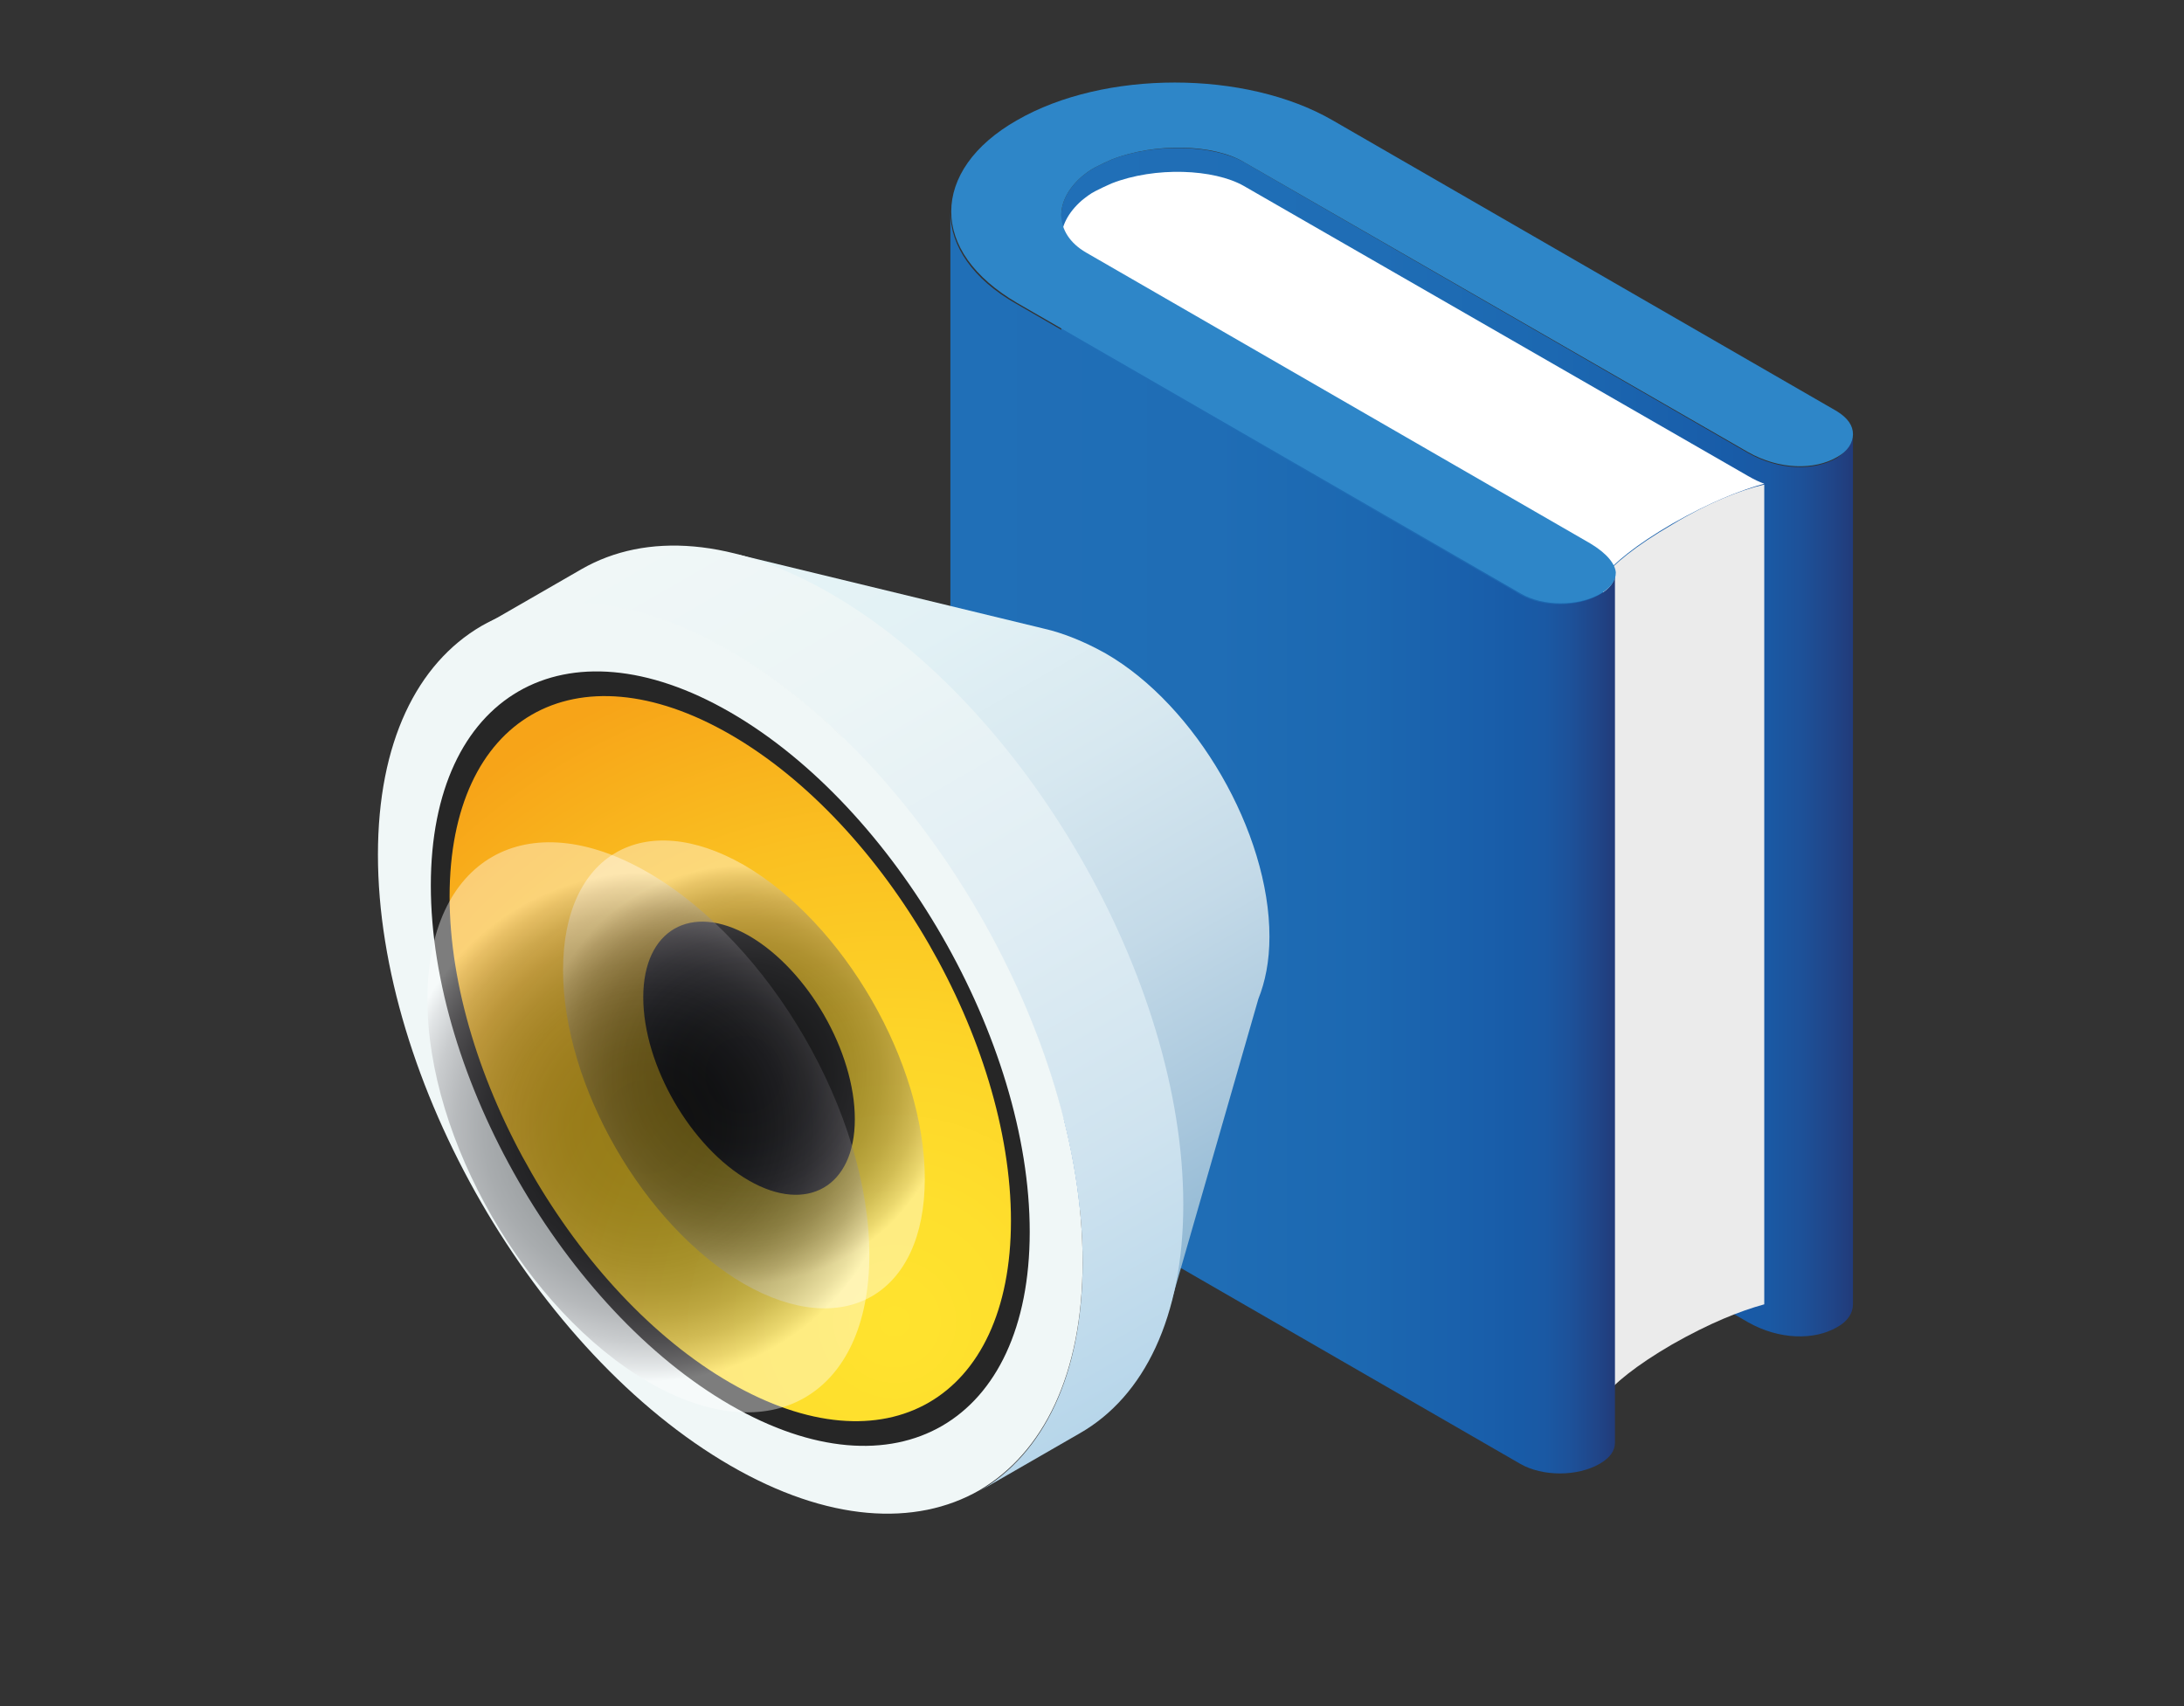
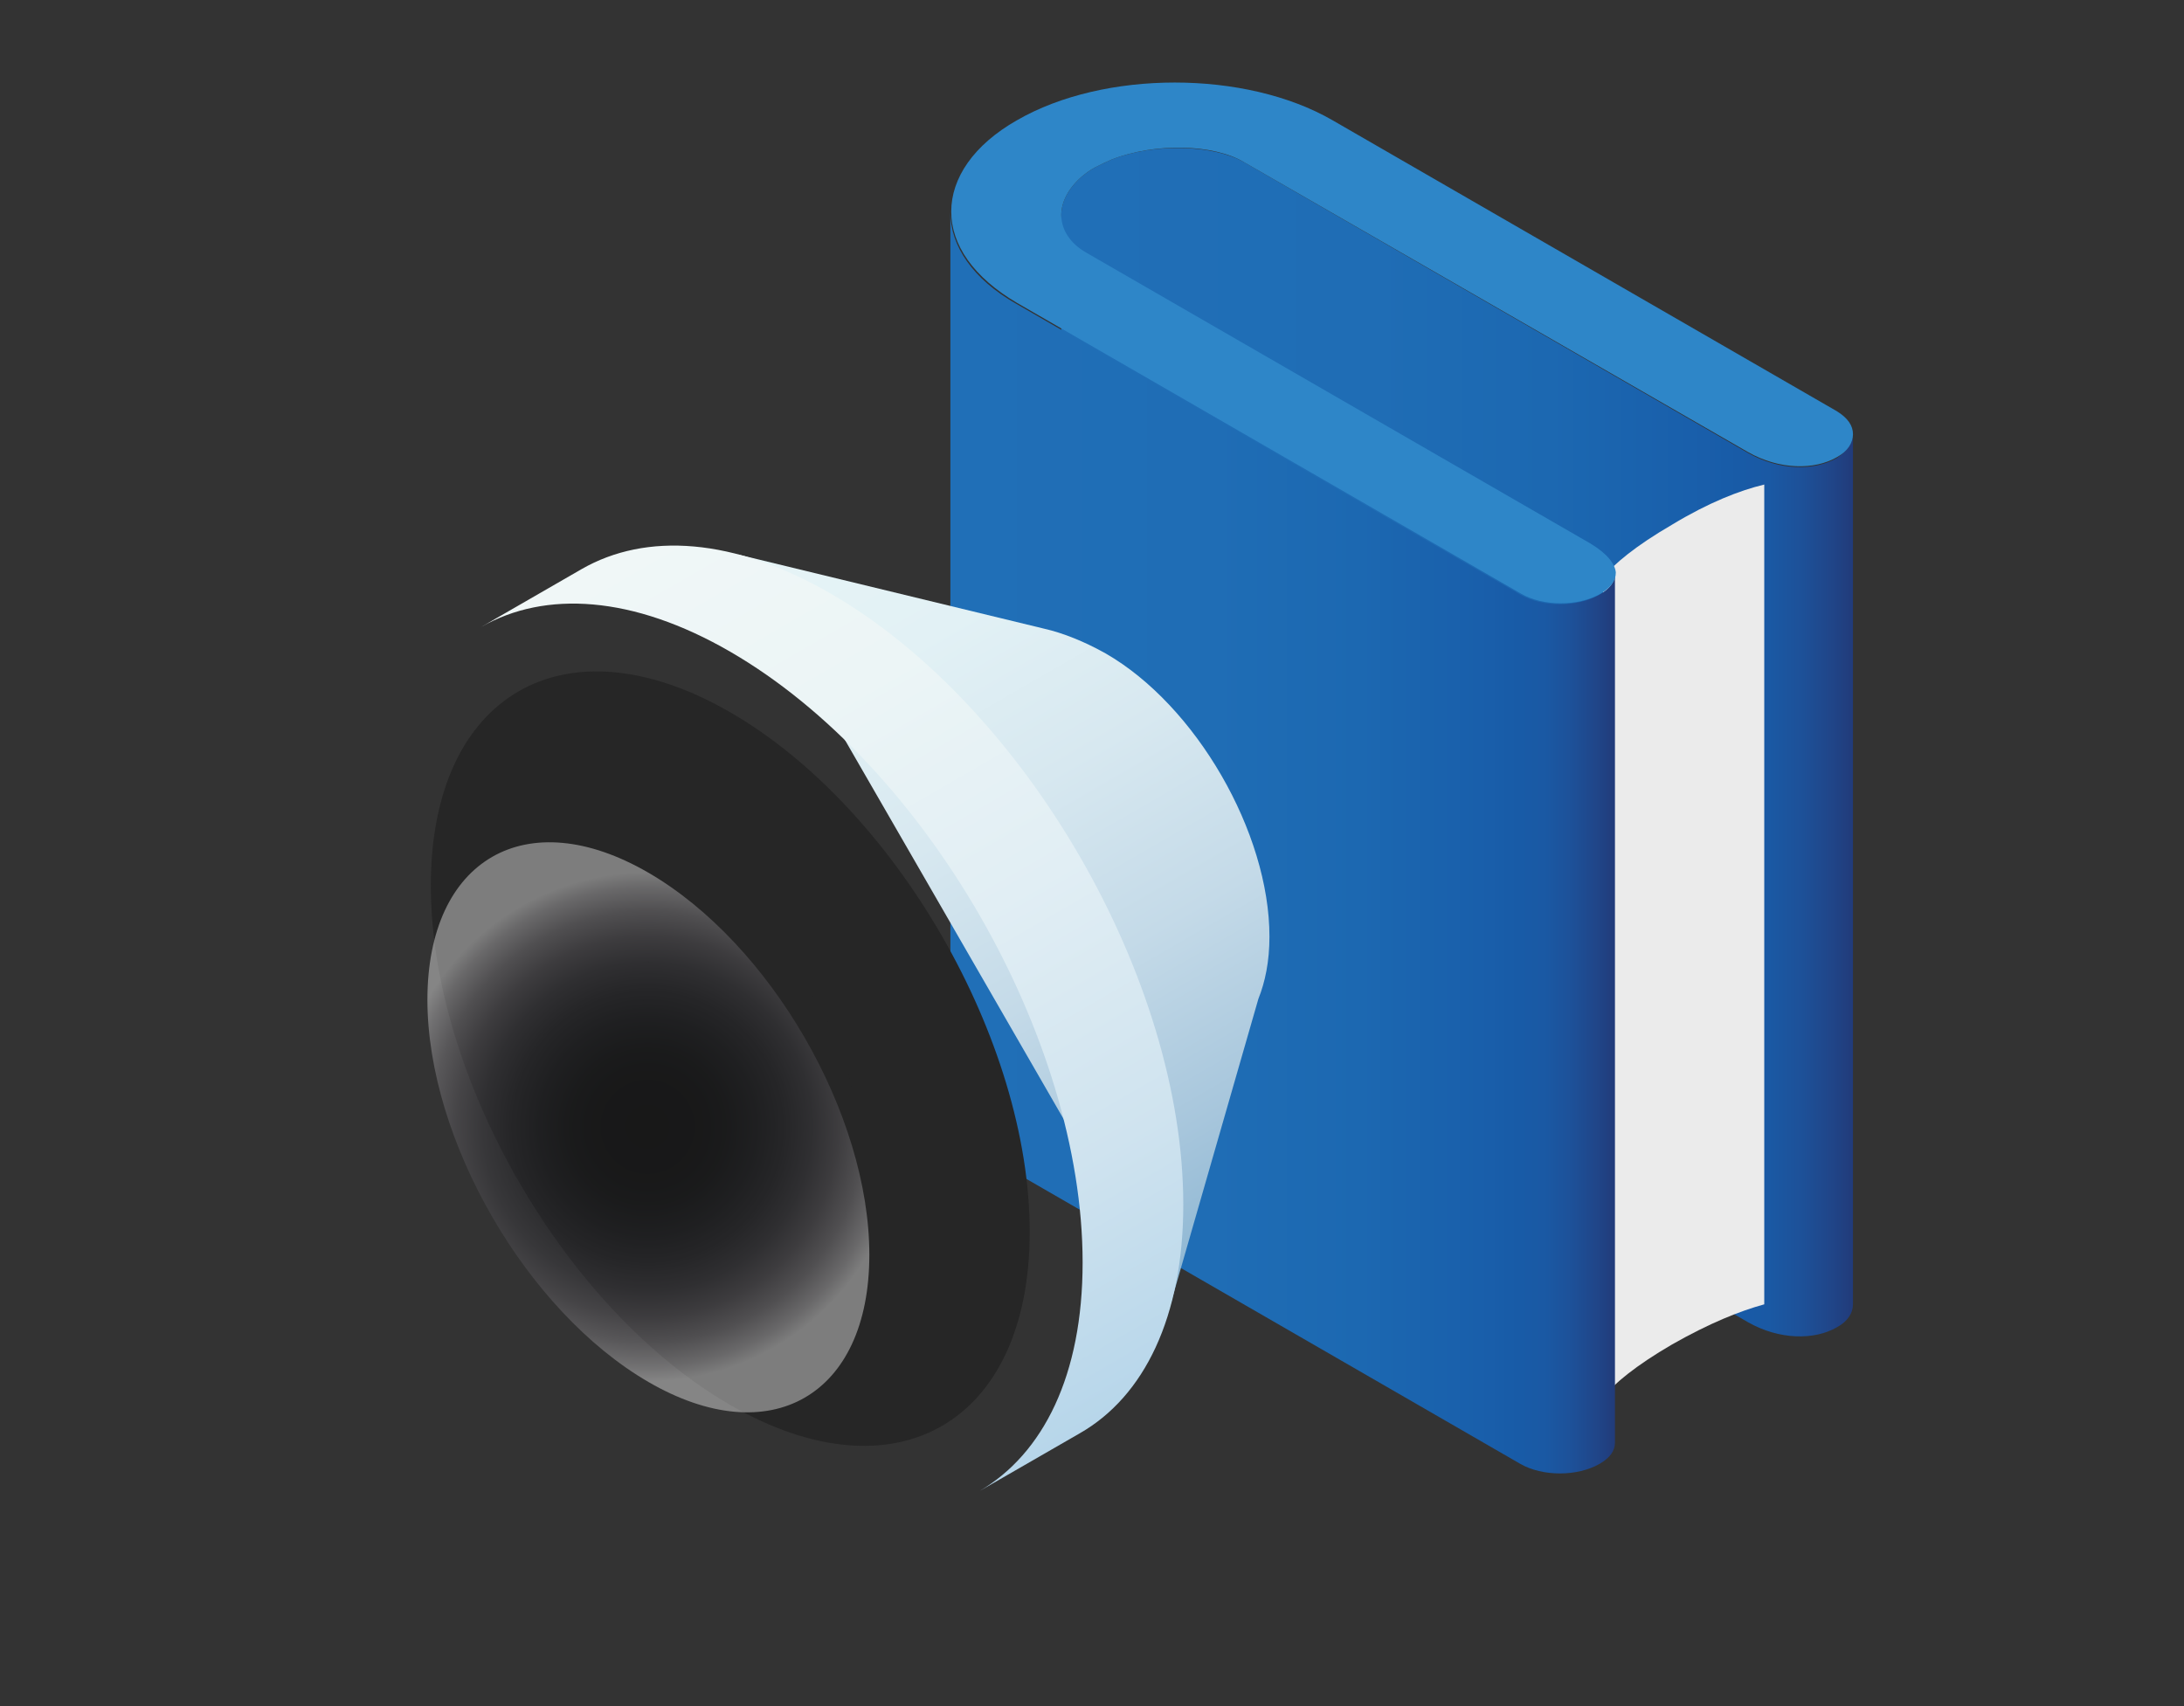
<svg xmlns="http://www.w3.org/2000/svg" version="1.1" id="Calque_1" x="0px" y="0px" viewBox="0 0 256 200" style="enable-background:new 0 0 256 200;" xml:space="preserve">
  <rect x="0" y="0" width="256" height="200" fill="#333333" stroke="none" />
  <style type="text/css">
	.st0{fill:url(#SVGID_1_);}
	.st1{fill:#EBEBEB;}
	.st2{fill:#FFFFFF;}
	.st3{fill:url(#SVGID_00000169527099430443573880000013079342835595474049_);}
	.st4{fill:#2E86C8;}
	.st5{fill:url(#SVGID_00000150795470601934477850000013736160299438373769_);}
	.st6{fill:url(#SVGID_00000047775132436794086260000003464311207598702482_);}
	.st7{fill:#F0F7F7;}
	.st8{fill:#262626;}
	.st9{fill:url(#SVGID_00000073002678526936047540000010694030457710239125_);}
	.st10{opacity:0.4;}
	.st11{fill:url(#SVGID_00000005966294215584686710000000711633535153476258_);}
	.st12{fill:url(#SVGID_00000137127997451689139840000012392516171934972594_);}
</style>
  <g>
    <linearGradient id="SVGID_1_" gradientUnits="userSpaceOnUse" x1="124.428" y1="86.928" x2="217.184" y2="86.928">
      <stop offset="0" style="stop-color:#206FB7" />
      <stop offset="0.394" style="stop-color:#1F6DB5" />
      <stop offset="0.617" style="stop-color:#1C68B1" />
      <stop offset="0.796" style="stop-color:#195FAB" />
      <stop offset="0.856" style="stop-color:#185BA7" />
      <stop offset="0.894" style="stop-color:#1A59A4" />
      <stop offset="0.934" style="stop-color:#1D5199" />
      <stop offset="0.974" style="stop-color:#204588" />
      <stop offset="1" style="stop-color:#213B7A" />
    </linearGradient>
    <path class="st0" d="M215.3,53.7c-2.6,1.5-6.7,1.5-10.4-0.6l-59.1-34.1c-3.5-2-10.4-2.3-15.5-0.3c-0.7,0.3-1.3,0.6-1.9,0.9   c-0.6,0.3-1.1,0.7-1.6,1.1c-1.6,1.4-2.4,3-2.4,4.5v101.9c0-1.5,0.8-3.1,2.4-4.5c0.5-0.4,1-0.8,1.6-1.1c0.6-0.3,1.2-0.6,1.9-0.9   c5.1-2,12-1.8,15.5,0.3l59.1,34.1c3.7,2.1,7.8,2.1,10.4,0.6c1.3-0.7,1.9-1.7,1.9-2.7V51C217.2,51.9,216.5,52.9,215.3,53.7z" />
    <path class="st1" d="M196,61.5c-4.3,2.5-6.8,4.6-8.1,6.2v96.1c1.3-1.6,3.8-3.7,8.1-6.2c4.4-2.5,7.9-3.9,10.8-4.7V56.8   C203.9,57.5,200.3,58.9,196,61.5z" />
-     <path class="st2" d="M145.8,21.8c-3.5-2-10.4-2.3-15.5-0.3c-0.7,0.3-1.3,0.6-1.9,0.9c-0.6,0.3-1.1,0.7-1.6,1.1   c-1.6,1.4-2.4,3-2.4,4.5c0,1.7,1,3.4,2.9,4.4l59.1,34.1c0.6,0.3,1.1,0.7,1.5,1.1c1.3-1.6,3.8-3.7,8.1-6.2c4.4-2.5,7.9-3.9,10.8-4.7   c-0.6-0.2-1.2-0.5-1.9-0.9L145.8,21.8z" />
    <linearGradient id="SVGID_00000167382365716755608120000016753112030351369115_" gradientUnits="userSpaceOnUse" x1="111.48" y1="98.8" x2="189.292" y2="98.8">
      <stop offset="0" style="stop-color:#206FB7" />
      <stop offset="0.394" style="stop-color:#1F6DB5" />
      <stop offset="0.617" style="stop-color:#1C68B1" />
      <stop offset="0.796" style="stop-color:#195FAB" />
      <stop offset="0.856" style="stop-color:#185BA7" />
      <stop offset="0.894" style="stop-color:#1A59A4" />
      <stop offset="0.934" style="stop-color:#1D5199" />
      <stop offset="0.974" style="stop-color:#204588" />
      <stop offset="1" style="stop-color:#213B7A" />
    </linearGradient>
    <path style="fill:url(#SVGID_00000167382365716755608120000016753112030351369115_);" d="M187.5,69.7c-2.6,1.5-6.7,1.5-9.3,0   l-59.1-34.1c-5.1-2.9-7.7-6.8-7.7-10.7v101.9c0,3.9,2.6,7.7,7.7,10.7l59.1,34.1c2.6,1.5,6.7,1.5,9.3,0c1.2-0.7,1.8-1.5,1.8-2.5   V67.2C189.3,68.2,188.7,69,187.5,69.7z" />
    <path class="st4" d="M186.4,63.7l-59.1-34.1c-1.9-1.1-2.9-2.7-2.9-4.4c0-1.5,0.8-3.1,2.4-4.5c0.5-0.4,1-0.8,1.6-1.1   c0.6-0.3,1.2-0.6,1.9-0.9c5.1-2,12-1.8,15.5,0.3L204.9,53c3.7,2.1,7.8,2.1,10.4,0.6c1.3-0.7,1.9-1.7,1.9-2.7c0-1-0.6-1.9-1.9-2.7   l-59.1-34.1c-10.2-5.9-26.8-5.9-37,0c-5.1,2.9-7.7,6.8-7.7,10.7s2.6,7.7,7.7,10.7l59.1,34.1c2.6,1.5,6.7,1.5,9.3,0   c1.2-0.7,1.8-1.5,1.8-2.5C189.3,66.1,188.4,64.9,186.4,63.7z" />
  </g>
  <g>
    <g>
      <g>
        <g>
          <g>
            <linearGradient id="SVGID_00000061438557195945861720000010559299985990039179_" gradientUnits="userSpaceOnUse" x1="99.816" y1="53.766" x2="150.561" y2="141.658" gradientTransform="matrix(1 0 0 1 2.348 2.195)">
              <stop offset="0" style="stop-color:#E6F4F6" />
              <stop offset="0.193" style="stop-color:#E2F1F5" />
              <stop offset="0.401" style="stop-color:#D7E8F0" />
              <stop offset="0.616" style="stop-color:#C4DAE8" />
              <stop offset="0.834" style="stop-color:#A7C6DC" />
              <stop offset="1" style="stop-color:#8BB5D2" />
            </linearGradient>
            <path style="fill:url(#SVGID_00000061438557195945861720000010559299985990039179_);" d="M147.5,117.1L147.5,117.1       c0.8-2,1.3-4.4,1.3-7.3c0-12.2-8.6-27.1-19.2-33.2c-2.5-1.4-5-2.4-7.2-2.9L86.5,65l50.7,87.9L147.5,117.1z" />
          </g>
          <linearGradient id="SVGID_00000097487507488654111570000012957551650716126343_" gradientUnits="userSpaceOnUse" x1="74.558" y1="59.468" x2="132.995" y2="160.684" gradientTransform="matrix(1 0 0 1 2.348 2.195)">
            <stop offset="0" style="stop-color:#F0F7F7" />
            <stop offset="0.241" style="stop-color:#ECF5F6" />
            <stop offset="0.5" style="stop-color:#E1EEF4" />
            <stop offset="0.767" style="stop-color:#CFE3EF" />
            <stop offset="1" style="stop-color:#B7D6EA" />
          </linearGradient>
          <path style="fill:url(#SVGID_00000097487507488654111570000012957551650716126343_);" d="M97.4,69.6C86,63,75.7,62.4,68.2,66.7      l-11.8,6.8c7.5-4.3,17.8-3.7,29.2,2.9c22.8,13.2,41.3,45.2,41.3,71.6c0,13.2-4.6,22.4-12.1,26.8l11.8-6.8      c7.5-4.3,12.1-13.6,12.1-26.8C138.7,114.8,120.2,82.8,97.4,69.6z" />
          <g>
            <g>
-               <path class="st7" d="M44.3,100.2c0-13.2,4.6-22.4,12.1-26.8c7.5-4.3,17.8-3.7,29.2,2.9c22.8,13.2,41.3,45.2,41.3,71.6        c0,13.2-4.6,22.4-12.1,26.8c-7.5,4.3-17.8,3.7-29.2-2.9C62.8,158.6,44.3,126.6,44.3,100.2z" />
-             </g>
+               </g>
          </g>
          <g>
            <g>
              <path class="st8" d="M50.5,103.8c0-22.4,15.7-31.5,35.1-20.3c19.4,11.2,35.1,38.5,35.1,60.9c0,22.4-15.7,31.5-35.1,20.3        C66.2,153.5,50.5,126.2,50.5,103.8z" />
            </g>
          </g>
          <radialGradient id="SVGID_00000012468431594167293380000017532122533639277759_" cx="69.36" cy="194.586" r="79.911" gradientTransform="matrix(1 0 0 1 35.522 -39.678)" gradientUnits="userSpaceOnUse">
            <stop offset="0" style="stop-color:#FFE32E" />
            <stop offset="0.18" style="stop-color:#FEDF2D" />
            <stop offset="0.425" style="stop-color:#FDD428" />
            <stop offset="0.708" style="stop-color:#FAC021" />
            <stop offset="1" style="stop-color:#F7A418" />
          </radialGradient>
-           <path style="fill:url(#SVGID_00000012468431594167293380000017532122533639277759_);" d="M52.7,105.1c0-21,14.7-29.5,32.9-19      c18.2,10.5,32.9,36,32.9,57c0,21-14.7,29.5-32.9,19C67.4,151.6,52.7,126.1,52.7,105.1z" />
          <g>
            <g>
              <path class="st8" d="M75.4,116.9c0-7.9,5.6-11.1,12.4-7.2c6.9,4,12.4,13.6,12.4,21.5c0,7.9-5.6,11.1-12.4,7.2        C81,134.5,75.4,124.9,75.4,116.9z" />
            </g>
          </g>
        </g>
      </g>
    </g>
  </g>
  <g class="st10">
    <g>
      <radialGradient id="SVGID_00000075123577435150888670000013775985725793471879_" cx="87.214" cy="125.982" r="24.536" gradientUnits="userSpaceOnUse">
        <stop offset="0" style="stop-color:#020203" />
        <stop offset="0.173" style="stop-color:#030304" />
        <stop offset="0.306" style="stop-color:#08090B" />
        <stop offset="0.426" style="stop-color:#141519" />
        <stop offset="0.538" style="stop-color:#25252A" />
        <stop offset="0.645" style="stop-color:#3D3C42" />
        <stop offset="0.747" style="stop-color:#605D63" />
        <stop offset="0.847" style="stop-color:#8F8C91" />
        <stop offset="0.941" style="stop-color:#CDCBCE" />
        <stop offset="1" style="stop-color:#FFFFFF" />
      </radialGradient>
-       <path style="fill:url(#SVGID_00000075123577435150888670000013775985725793471879_);" d="M66,113.7c0-13.6,9.5-19,21.2-12.3    c11.7,6.8,21.2,23.2,21.2,36.8s-9.5,19-21.2,12.3C75.5,143.7,66,127.3,66,113.7z" />
    </g>
  </g>
  <g class="st10">
    <g>
      <radialGradient id="SVGID_00000085967804692510454690000014940080121595275136_" cx="75.908" cy="132.087" r="29.858" gradientUnits="userSpaceOnUse">
        <stop offset="0" style="stop-color:#020203" />
        <stop offset="0.173" style="stop-color:#030304" />
        <stop offset="0.306" style="stop-color:#08090B" />
        <stop offset="0.426" style="stop-color:#141519" />
        <stop offset="0.538" style="stop-color:#25252A" />
        <stop offset="0.645" style="stop-color:#3D3C42" />
        <stop offset="0.747" style="stop-color:#605D63" />
        <stop offset="0.847" style="stop-color:#8F8C91" />
        <stop offset="0.941" style="stop-color:#CDCBCE" />
        <stop offset="1" style="stop-color:#FFFFFF" />
      </radialGradient>
      <path style="fill:url(#SVGID_00000085967804692510454690000014940080121595275136_);" d="M50.1,117.2c0-16.5,11.6-23.2,25.9-14.9    s25.9,28.3,25.9,44.8s-11.6,23.2-25.9,14.9S50.1,133.6,50.1,117.2z" />
    </g>
  </g>
</svg>